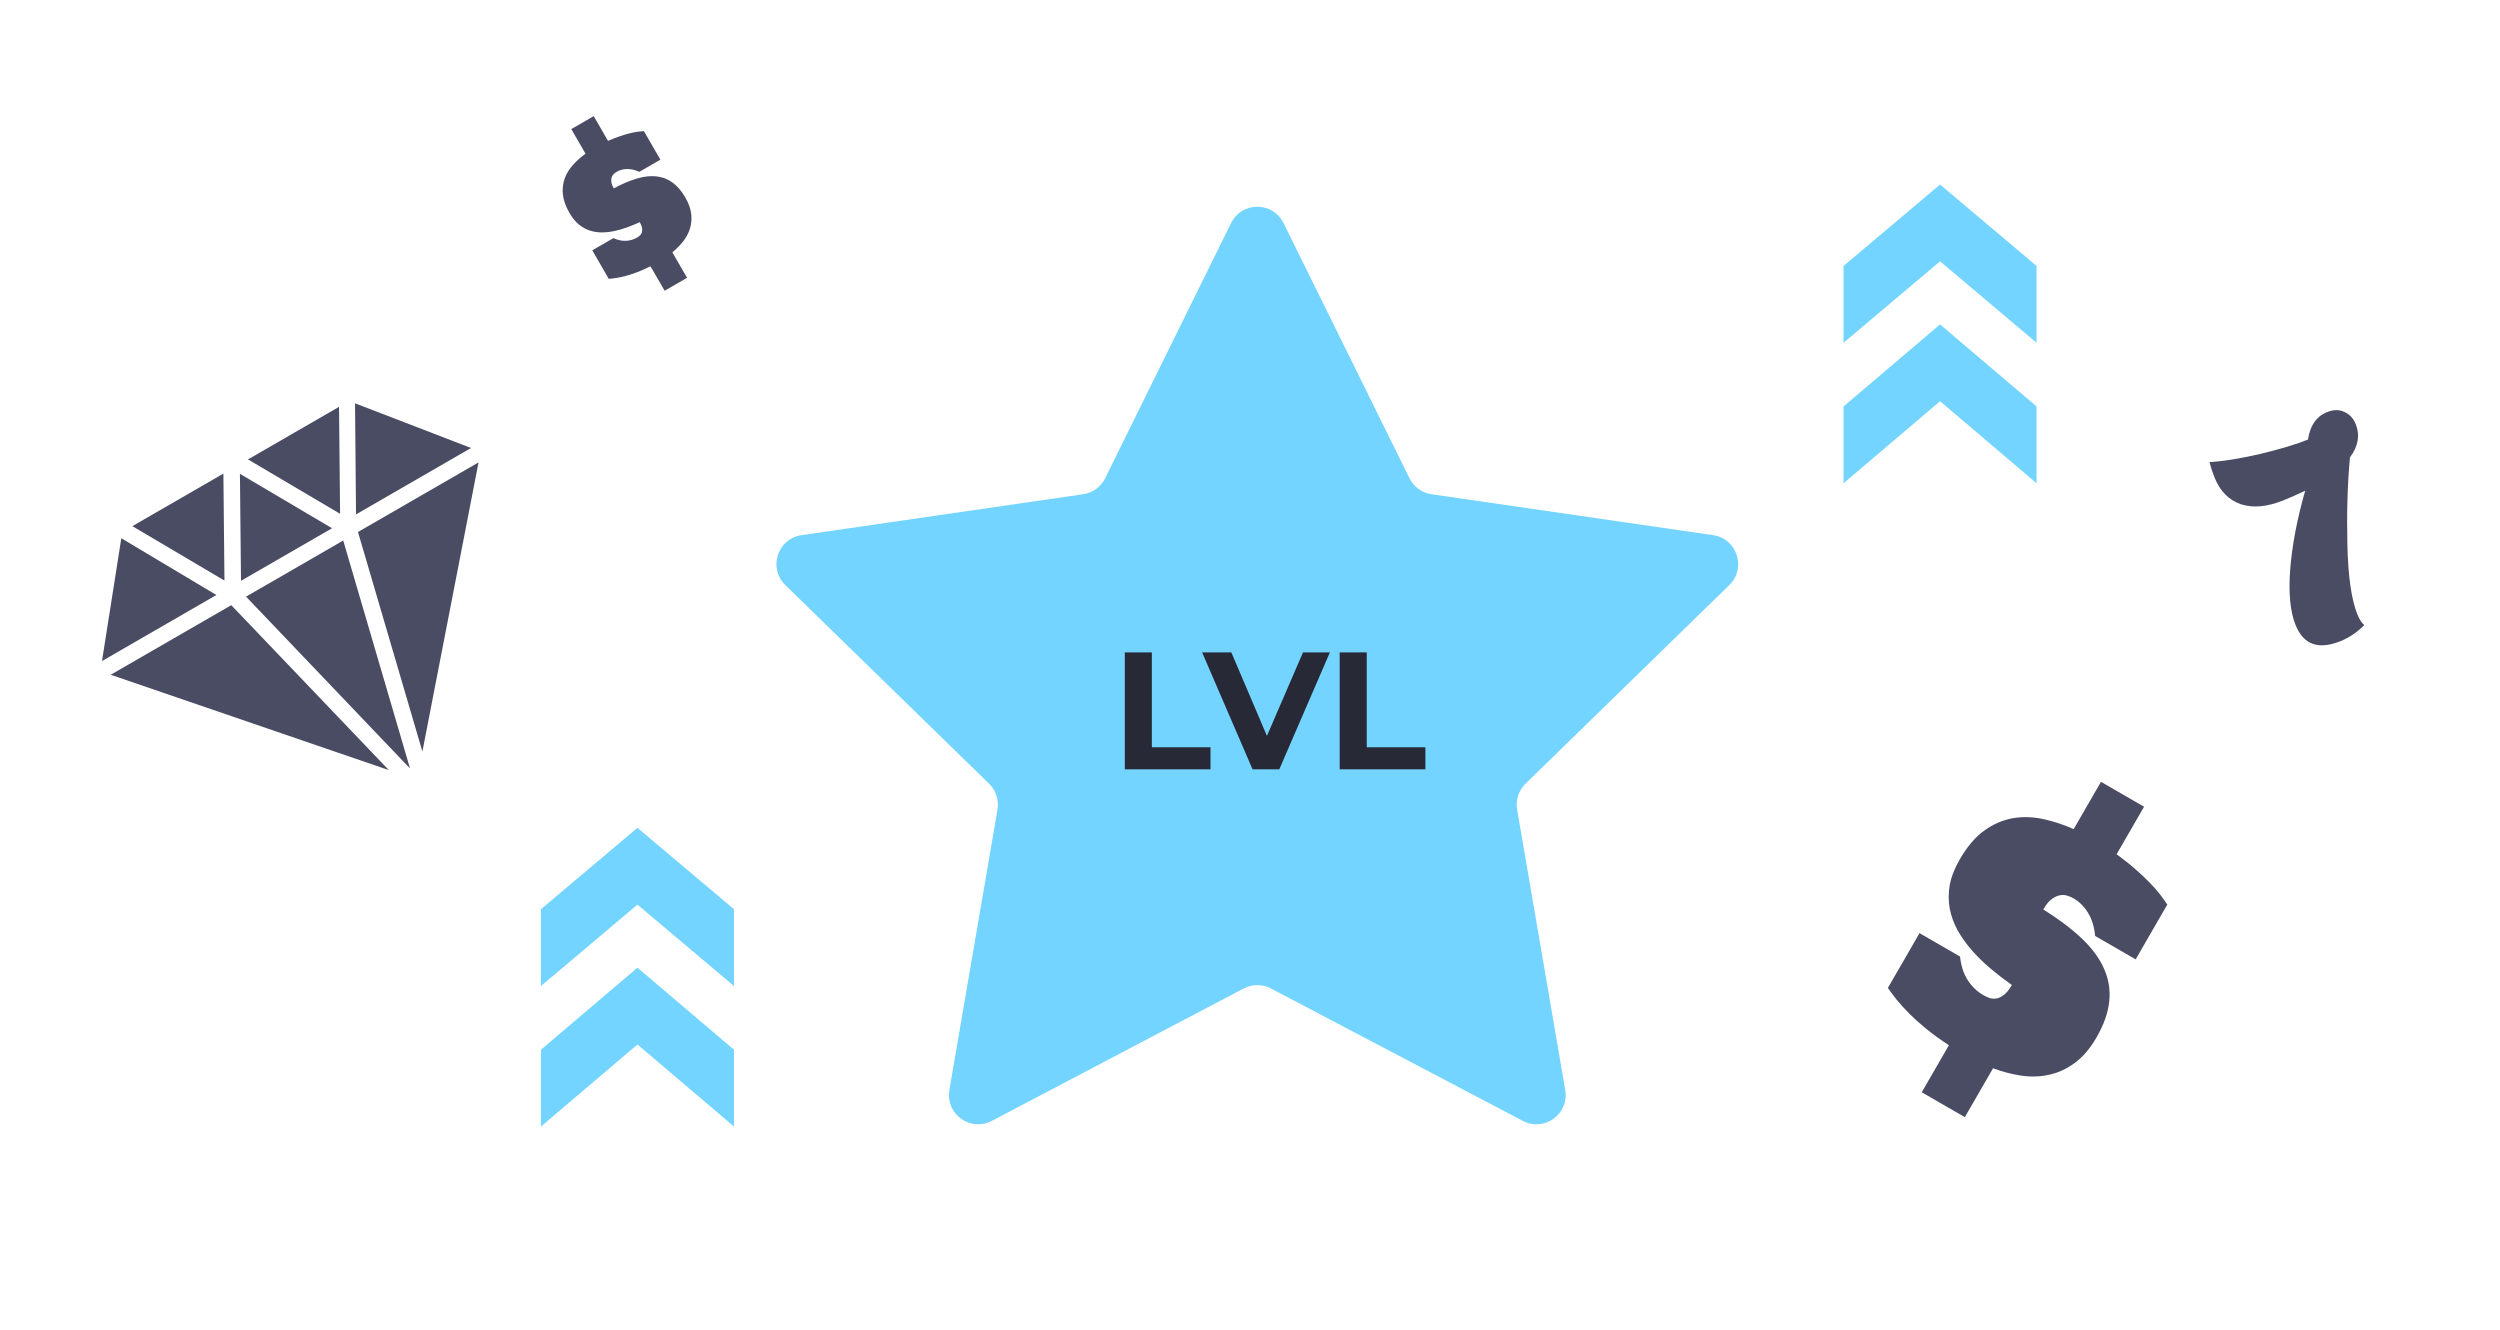
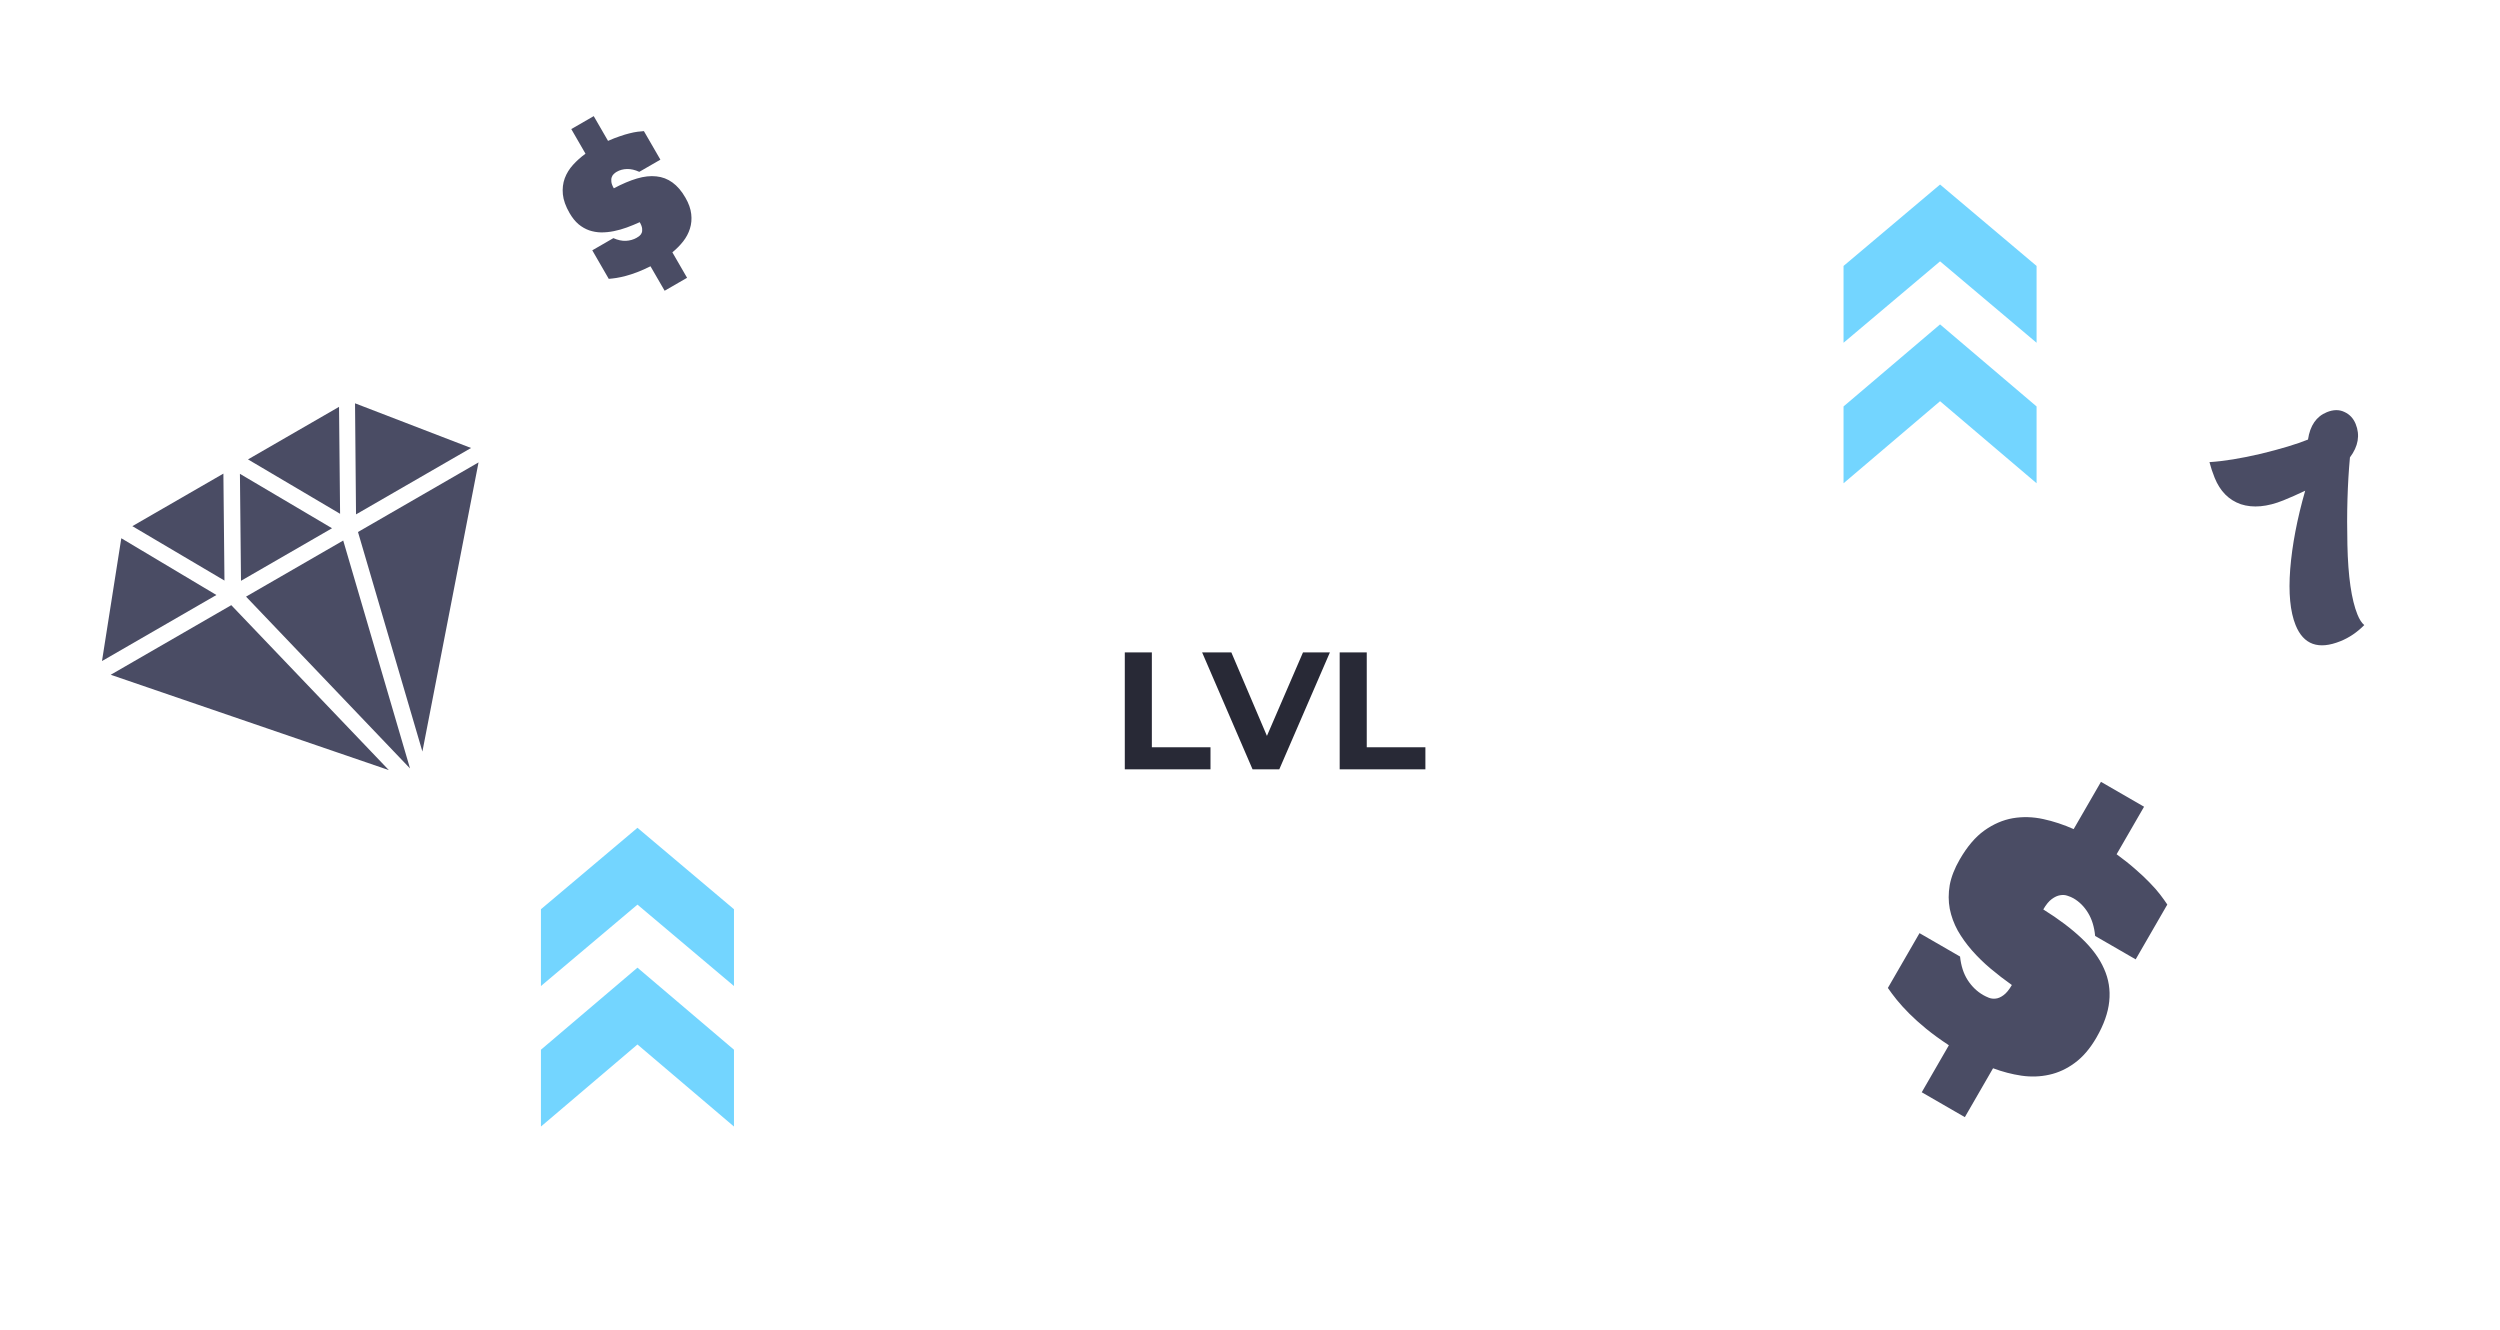
<svg xmlns="http://www.w3.org/2000/svg" width="171" height="91" viewBox="0 0 171 91" fill="none">
  <mask id="mask0_925_782" style="mask-type:alpha" maskUnits="userSpaceOnUse" x="0" y="0" width="171" height="91">
    <rect x="0.5" y="0.622" width="170" height="90" fill="#D9D9D9" />
  </mask>
  <g mask="url(#mask0_925_782)">
    <path d="M157.019 42.757C156.648 41.838 156.525 40.56 156.651 38.925C156.783 37.274 157.125 35.487 157.675 33.564C157.146 33.817 156.649 34.037 156.183 34.225C155.076 34.672 154.106 34.76 153.276 34.49C152.452 34.204 151.854 33.602 151.483 32.682C151.34 32.328 151.221 31.97 151.127 31.609C152.107 31.548 153.28 31.358 154.646 31.038C156.018 30.703 157.092 30.379 157.867 30.066C158.008 29.107 158.439 28.483 159.159 28.192C159.602 28.013 159.999 28.007 160.35 28.175C160.712 28.338 160.972 28.613 161.128 29.001C161.437 29.765 161.306 30.527 160.736 31.285C160.569 33.105 160.511 35.099 160.562 37.269C160.609 39.427 160.838 41.016 161.25 42.035C161.384 42.367 161.539 42.608 161.715 42.756C161.23 43.247 160.689 43.614 160.091 43.856C158.584 44.464 157.561 44.098 157.019 42.757Z" fill="#4A4C64" />
    <path d="M133.303 71.496C132.71 71.105 132.191 70.727 131.746 70.364C131.307 70.004 130.924 69.66 130.597 69.332C130.271 69.004 129.988 68.694 129.748 68.4C129.514 68.109 129.309 67.835 129.13 67.576L131.295 63.827L134.068 65.428C134.132 66.054 134.303 66.587 134.582 67.027C134.866 67.469 135.221 67.813 135.644 68.058C135.755 68.122 135.883 68.183 136.029 68.243C136.175 68.302 136.331 68.323 136.497 68.304C136.669 68.289 136.849 68.213 137.035 68.075C137.227 67.94 137.419 67.707 137.611 67.375C137.111 67.021 136.627 66.647 136.158 66.254C135.695 65.864 135.273 65.453 134.893 65.02C134.512 64.587 134.185 64.132 133.912 63.655C133.648 63.176 133.466 62.677 133.363 62.159C133.267 61.645 133.266 61.108 133.36 60.548C133.463 59.986 133.691 59.401 134.042 58.793C134.552 57.908 135.115 57.246 135.729 56.807C136.353 56.364 137.002 56.084 137.676 55.966C138.356 55.851 139.049 55.87 139.755 56.024C140.461 56.177 141.155 56.406 141.839 56.711L143.706 53.478L146.654 55.18L144.776 58.431C145.267 58.788 145.696 59.13 146.064 59.457C146.441 59.782 146.767 60.089 147.042 60.378C147.321 60.662 147.556 60.929 147.747 61.178C147.939 61.428 148.104 61.659 148.244 61.871L146.08 65.62L143.307 64.019C143.249 63.396 143.087 62.868 142.82 62.436C142.56 62.008 142.227 61.676 141.822 61.442C141.712 61.378 141.577 61.321 141.418 61.27C141.262 61.213 141.093 61.202 140.91 61.235C140.731 61.262 140.541 61.349 140.342 61.496C140.146 61.637 139.952 61.873 139.761 62.205C140.814 62.862 141.692 63.525 142.396 64.193C143.099 64.861 143.606 65.551 143.916 66.262C144.235 66.971 144.354 67.715 144.272 68.495C144.194 69.268 143.903 70.091 143.4 70.963C142.964 71.719 142.47 72.297 141.918 72.7C141.373 73.105 140.791 73.375 140.173 73.51C139.561 73.648 138.926 73.67 138.268 73.576C137.619 73.48 136.972 73.311 136.325 73.069L134.395 76.413L131.447 74.711L133.303 71.496Z" fill="#4A4C64" />
    <path d="M44.494 18.213C44.163 18.378 43.858 18.514 43.578 18.62C43.301 18.725 43.046 18.808 42.813 18.87C42.581 18.932 42.367 18.979 42.172 19.01C41.98 19.04 41.802 19.061 41.639 19.074L40.512 17.122L41.956 16.288C42.255 16.422 42.54 16.484 42.811 16.473C43.085 16.459 43.332 16.389 43.553 16.262C43.611 16.229 43.672 16.187 43.736 16.137C43.801 16.086 43.851 16.021 43.886 15.941C43.924 15.86 43.936 15.759 43.922 15.639C43.912 15.517 43.857 15.37 43.757 15.197C43.467 15.33 43.172 15.451 42.873 15.56C42.577 15.668 42.281 15.751 41.987 15.81C41.693 15.869 41.402 15.898 41.116 15.897C40.831 15.891 40.559 15.843 40.298 15.755C40.042 15.664 39.799 15.525 39.571 15.337C39.344 15.143 39.14 14.889 38.957 14.572C38.691 14.111 38.539 13.685 38.5 13.294C38.463 12.897 38.506 12.532 38.628 12.197C38.754 11.86 38.943 11.552 39.196 11.274C39.449 10.996 39.733 10.742 40.048 10.513L39.076 8.829L40.611 7.943L41.589 9.636C41.878 9.508 42.144 9.404 42.387 9.323C42.632 9.237 42.855 9.17 43.057 9.121C43.258 9.07 43.439 9.033 43.602 9.012C43.764 8.99 43.911 8.976 44.043 8.968L45.171 10.921L43.727 11.754C43.431 11.618 43.15 11.554 42.886 11.561C42.625 11.567 42.389 11.631 42.178 11.753C42.12 11.786 42.059 11.832 41.995 11.89C41.929 11.946 41.879 12.019 41.847 12.11C41.812 12.198 41.802 12.306 41.817 12.435C41.829 12.56 41.885 12.709 41.985 12.881C42.556 12.577 43.083 12.354 43.568 12.21C44.052 12.067 44.495 12.018 44.897 12.064C45.3 12.104 45.666 12.244 45.997 12.484C46.325 12.721 46.621 13.066 46.883 13.521C47.11 13.914 47.242 14.287 47.28 14.641C47.321 14.992 47.291 15.325 47.191 15.639C47.094 15.951 46.939 16.243 46.725 16.516C46.513 16.783 46.268 17.031 45.99 17.26L46.996 19.001L45.461 19.887L44.494 18.213Z" fill="#4A4C64" />
    <path d="M15.353 39.711L9.053 35.989L15.28 32.395L15.353 39.711ZM7.573 46.154L26.596 52.675L15.819 41.393L7.573 46.154ZM8.297 36.816L6.976 45.216L14.801 40.698L8.297 36.816ZM23.19 27.828L16.963 31.423L23.262 35.144L23.19 27.828ZM22.711 36.132L16.411 32.41L16.484 39.727L22.711 36.132ZM28.892 51.405L32.732 31.628L24.486 36.389L28.892 51.405ZM16.829 40.81L28.046 52.562L23.476 36.972L16.829 40.81ZM32.219 30.642L24.284 27.586L24.352 35.184L32.219 30.642Z" fill="#4A4C64" />
    <path d="M139.302 18.191L132.7 12.622L126.098 18.191L126.098 23.445L132.7 17.876L139.302 23.445L139.302 18.191Z" fill="#73D5FF" />
    <path d="M139.302 27.801L132.7 22.188L126.098 27.801L126.098 33.056L132.7 27.442L132.7 27.487L132.7 27.442L139.302 33.056L139.302 27.756L139.302 27.801Z" fill="#73D5FF" />
    <path d="M50.204 62.191L43.602 56.622L37 62.191L37 67.445L43.602 61.876L50.204 67.445L50.204 62.191Z" fill="#73D5FF" />
    <path d="M50.204 71.801L43.602 66.188L37 71.801L37 77.056L43.602 71.442L43.602 71.487L43.602 71.442L50.204 77.056L50.204 71.757L50.204 71.801Z" fill="#73D5FF" />
-     <path d="M84.207 15.256C84.94 13.769 87.06 13.769 87.793 15.256L96.409 32.712C96.7 33.302 97.263 33.711 97.915 33.806L117.179 36.605C118.819 36.844 119.474 38.86 118.287 40.017L104.347 53.605C103.876 54.064 103.661 54.726 103.772 55.375L107.063 74.561C107.343 76.195 105.628 77.441 104.161 76.67L86.931 67.611C86.348 67.305 85.652 67.305 85.069 67.611L67.839 76.67C66.372 77.441 64.657 76.195 64.937 74.561L68.228 55.375C68.339 54.726 68.124 54.064 67.653 53.605L53.713 40.017C52.526 38.86 53.181 36.844 54.821 36.605L74.085 33.806C74.737 33.711 75.3 33.302 75.591 32.712L84.207 15.256Z" fill="#73D5FF" />
    <path fill-rule="evenodd" clip-rule="evenodd" d="M76.936 44.622V52.622H82.798V51.113H78.787V44.622H76.936ZM89.126 44.622H90.966L87.503 52.622H85.675L82.224 44.622H84.223L86.658 50.336L89.126 44.622ZM91.634 52.622V44.622H93.486V51.113H97.497V52.622H91.634Z" fill="#282936" />
  </g>
</svg>